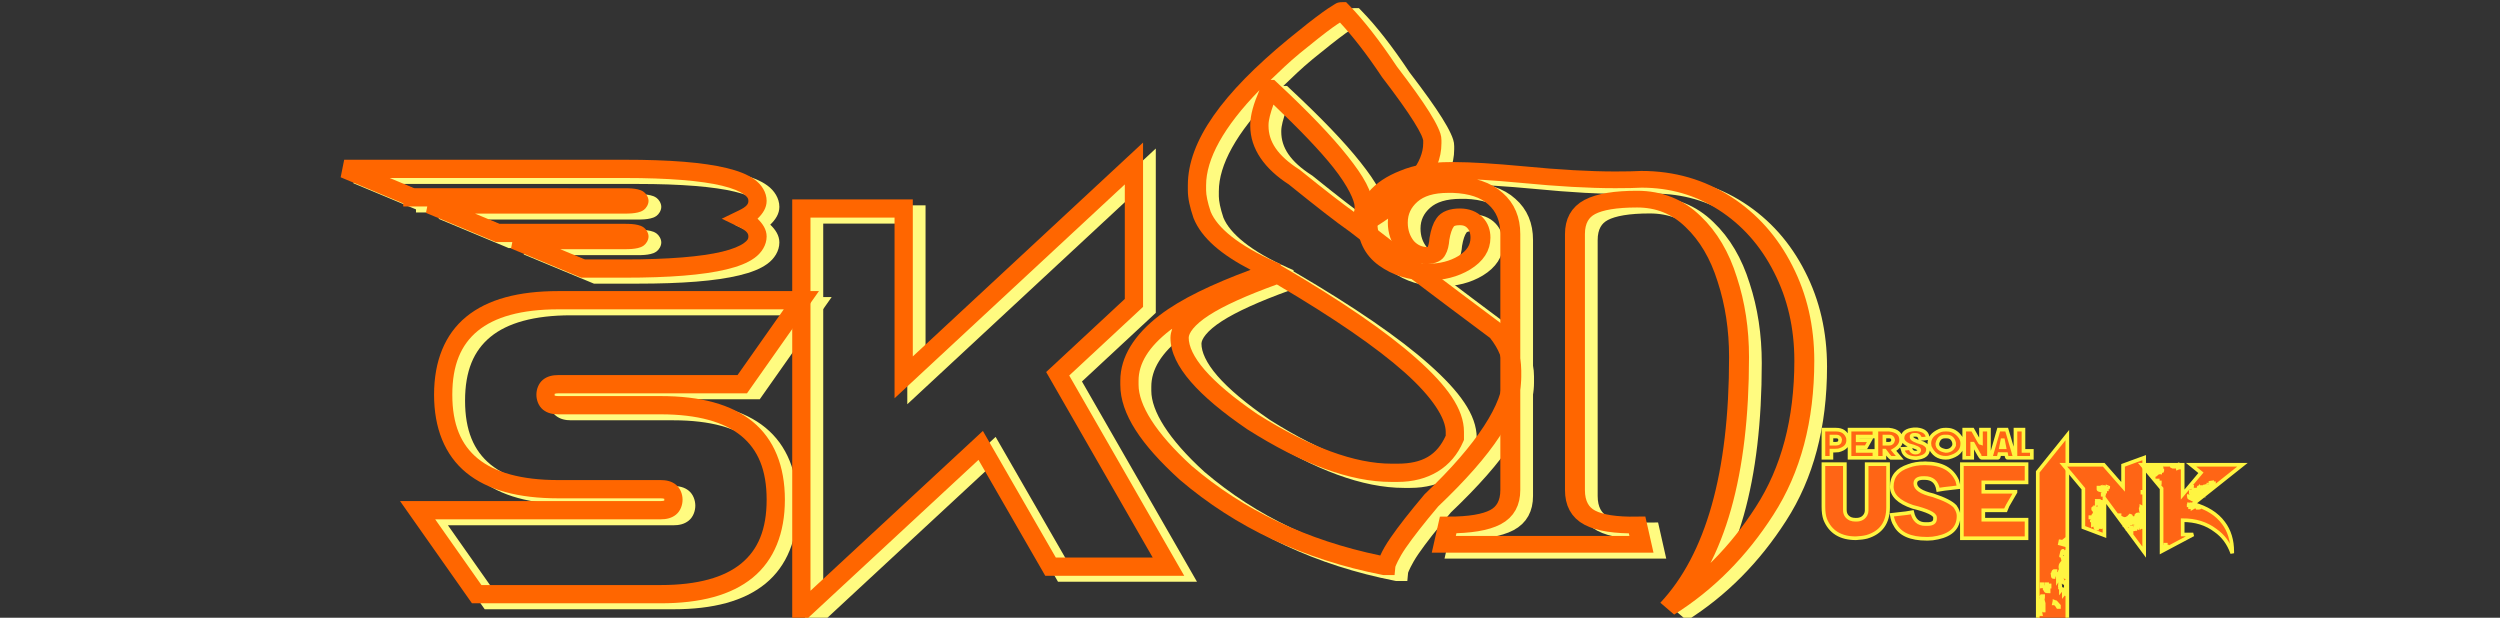
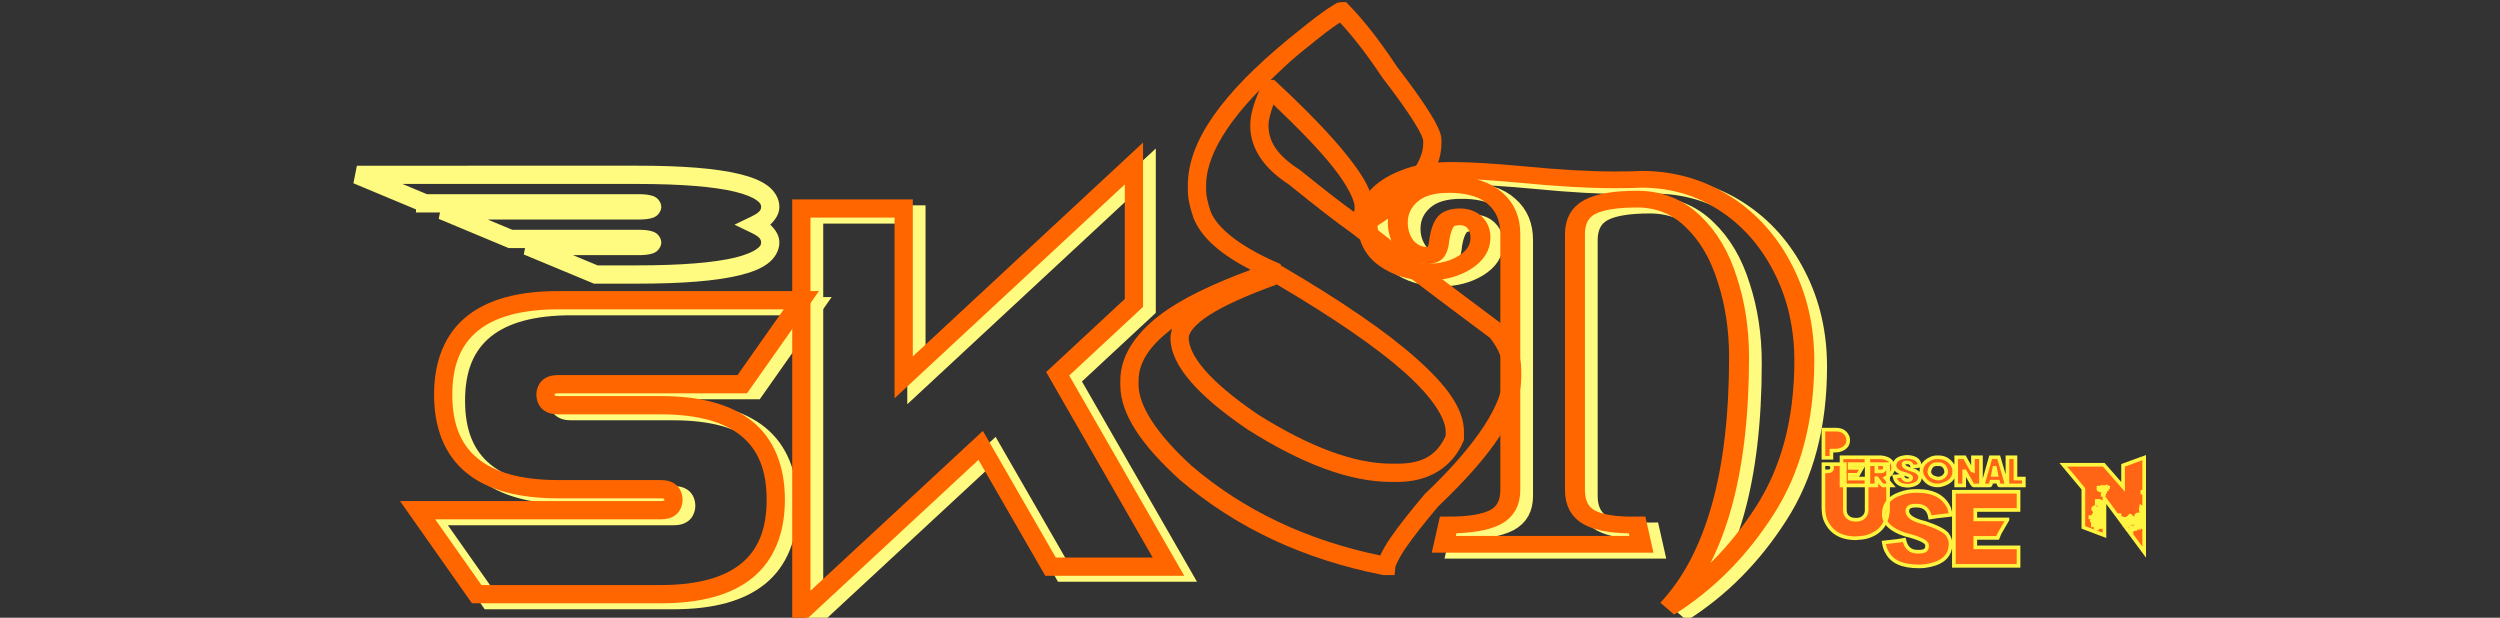
<svg xmlns="http://www.w3.org/2000/svg" xmlns:ns1="http://sodipodi.sourceforge.net/DTD/sodipodi-0.dtd" xmlns:ns2="http://www.inkscape.org/namespaces/inkscape" xmlns:ns3="http://www.openswatchbook.org/uri/2009/osb" xml:space="preserve" enable-background="new 0 0 517.652 127.91" viewBox="0 0 517.652 127.91" height="127.91px" width="517.652px" y="0px" x="0px" ns1:docname="LOGOBSK8LNK.svg" ns2:version="0.92.4 (5da689c313, 2019-01-14)" id="svg5" version="1.1">
  <rect x="0" y="0" width="517.652" height="127.91" fill="#333333" stroke="none" />
  <defs id="defs92">
    <linearGradient id="linearGradient886" ns3:paint="solid">
      <stop style="stop-color:#000000;stop-opacity:1;" offset="0" id="stop884" />
    </linearGradient>
  </defs>
  <ns1:namedview id="namedview7" bordercolor="#666666" borderopacity="1.0" showgrid="false" ns2:zoom="6.5217562" ns2:cx="278.61687" ns2:cy="74.603139" pagecolor="#ffffff" ns2:pagecheckerboard="0" ns2:window-maximized="1" ns2:pageshadow="2" ns2:pageopacity="0.0" ns2:document-units="mm" ns2:window-width="1366" ns2:window-height="744" ns2:window-x="0" ns2:window-y="0" ns2:current-layer="svg5">
	</ns1:namedview>
  <path style="color:#000000;font-style:normal;font-variant:normal;font-weight:normal;font-stretch:normal;font-size:medium;line-height:normal;font-family:sans-serif;font-variant-ligatures:normal;font-variant-position:normal;font-variant-caps:normal;font-variant-numeric:normal;font-variant-alternates:normal;font-feature-settings:normal;text-indent:0;text-align:start;text-decoration:none;text-decoration-line:none;text-decoration-style:solid;text-decoration-color:#000000;letter-spacing:normal;word-spacing:normal;text-transform:none;writing-mode:lr-tb;direction:ltr;text-orientation:mixed;dominant-baseline:auto;baseline-shift:baseline;text-anchor:start;white-space:normal;shape-padding:0;clip-rule:nonzero;display:inline;overflow:visible;visibility:visible;opacity:1;isolation:auto;mix-blend-mode:normal;color-interpolation:sRGB;color-interpolation-filters:linearRGB;solid-color:#000000;solid-opacity:1;vector-effect:none;fill:#fffb80;fill-opacity:1;fill-rule:nonzero;stroke:none;stroke-width:3.78;stroke-linecap:butt;stroke-linejoin:miter;stroke-miterlimit:4;stroke-dasharray:none;stroke-dashoffset:0;stroke-opacity:1;color-rendering:auto;image-rendering:auto;shape-rendering:auto;text-rendering:auto;enable-background:accumulate" d="m 118.242,61.508 c -8.205,0 -14.626,1.667 -19.076,5.32 -4.45,3.653 -6.65,9.229 -6.65,16.135 0,6.905 2.2,12.482 6.65,16.135 4.45,3.653 10.872,5.32 19.076,5.32 h 21.189 c 0.624,0 0.823,0.143 0.787,0.113 -0.036,-0.03 -0.029,-0.17 -0.029,0.17 0,0.341 -0.007,0.198 0.029,0.168 0.036,-0.03 -0.163,0.115 -0.787,0.115 H 85.467 l 14.896,21.17 h 0.982 38.086 c 8.204,0 14.628,-1.668 19.078,-5.32 4.45,-3.653 6.648,-9.229 6.648,-16.135 0,-6.905 -2.198,-12.48 -6.648,-16.133 -4.45,-3.653 -10.874,-5.32 -19.078,-5.32 h -21.189 c -0.624,0 -0.823,-0.145 -0.787,-0.115 0.036,0.03 0.029,0.173 0.029,-0.168 0,-0.341 0.009,-0.2 -0.027,-0.17 -0.036,0.03 0.161,-0.115 0.785,-0.115 h 39.068 l 14.896,-21.17 z m 0,3.779 h 46.686 l -9.578,13.611 h -37.107 c -1.142,0 -2.267,0.218 -3.186,0.973 -0.919,0.755 -1.352,1.984 -1.352,3.092 0,1.108 0.434,2.336 1.354,3.09 0.919,0.754 2.043,0.973 3.184,0.973 h 21.189 c 7.688,0 13.185,1.594 16.68,4.463 3.495,2.869 5.268,7.073 5.268,13.211 0,6.138 -1.772,10.346 -5.268,13.215 -3.495,2.869 -8.992,4.461 -16.68,4.461 h -37.105 l -9.578,-13.611 h 46.684 c 1.141,0 2.267,-0.218 3.186,-0.973 0.919,-0.754 1.354,-1.982 1.354,-3.09 0,-1.108 -0.435,-2.338 -1.354,-3.092 -0.919,-0.754 -2.044,-0.973 -3.186,-0.973 h -21.189 c -7.688,0 -13.183,-1.592 -16.678,-4.461 -3.495,-2.869 -5.27,-7.075 -5.27,-13.213 0,-6.138 1.774,-10.344 5.27,-13.213 3.495,-2.869 8.99,-4.463 16.678,-4.463 z" id="path998" ns2:connector-curvature="0" />
  <path style="color:#000000;font-style:normal;font-variant:normal;font-weight:normal;font-stretch:normal;font-size:medium;line-height:normal;font-family:sans-serif;font-variant-ligatures:normal;font-variant-position:normal;font-variant-caps:normal;font-variant-numeric:normal;font-variant-alternates:normal;font-feature-settings:normal;text-indent:0;text-align:start;text-decoration:none;text-decoration-line:none;text-decoration-style:solid;text-decoration-color:#000000;letter-spacing:normal;word-spacing:normal;text-transform:none;writing-mode:lr-tb;direction:ltr;text-orientation:mixed;dominant-baseline:auto;baseline-shift:baseline;text-anchor:start;white-space:normal;shape-padding:0;clip-rule:nonzero;display:inline;overflow:visible;visibility:visible;opacity:1;isolation:auto;mix-blend-mode:normal;color-interpolation:sRGB;color-interpolation-filters:linearRGB;solid-color:#000000;solid-opacity:1;vector-effect:none;fill:#fffb80;fill-opacity:1;fill-rule:nonzero;stroke:none;stroke-width:3.78;stroke-linecap:butt;stroke-linejoin:miter;stroke-miterlimit:4;stroke-dasharray:none;stroke-dashoffset:0;stroke-opacity:1;color-rendering:auto;image-rendering:auto;shape-rendering:auto;text-rendering:auto;enable-background:accumulate" d="M 239.32,30.75 191.645,75.035 V 42.518 h -24.967 v 1.889 87.814 l 38.568,-35.764 13.824,24 H 247.846 L 224.031,78.988 239.32,64.777 Z m -3.779,8.668 v 23.713 l -16.283,15.135 22.059,38.412 h -20.062 L 206.154,90.461 170.457,123.561 V 46.297 h 17.408 v 37.406 z" id="path1000" ns2:connector-curvature="0" />
-   <path style="color:#000000;font-style:normal;font-variant:normal;font-weight:normal;font-stretch:normal;font-size:medium;line-height:normal;font-family:sans-serif;font-variant-ligatures:normal;font-variant-position:normal;font-variant-caps:normal;font-variant-numeric:normal;font-variant-alternates:normal;font-feature-settings:normal;text-indent:0;text-align:start;text-decoration:none;text-decoration-line:none;text-decoration-style:solid;text-decoration-color:#000000;letter-spacing:normal;word-spacing:normal;text-transform:none;writing-mode:lr-tb;direction:ltr;text-orientation:mixed;dominant-baseline:auto;baseline-shift:baseline;text-anchor:start;white-space:normal;shape-padding:0;clip-rule:nonzero;display:inline;overflow:visible;visibility:visible;opacity:1;isolation:auto;mix-blend-mode:normal;color-interpolation:sRGB;color-interpolation-filters:linearRGB;solid-color:#000000;solid-opacity:1;vector-effect:none;fill:#fffb80;fill-opacity:1;fill-rule:nonzero;stroke:none;stroke-width:3.78;stroke-linecap:butt;stroke-linejoin:miter;stroke-miterlimit:4;stroke-dasharray:none;stroke-dashoffset:0;stroke-opacity:1;color-rendering:auto;image-rendering:auto;shape-rendering:auto;text-rendering:auto;enable-background:accumulate" d="m 280.574,1.682 c -1.167,0 -1.413,0.358 -2.016,0.711 -0.602,0.353 -1.308,0.828 -2.166,1.449 -1.717,1.242 -4.03,3.059 -6.977,5.473 l -0.002,0.002 h -0.002 C 255.816,20.514 248.594,30.4 248.594,39.594 v 1.059 c 0,1.648 0.416,3.494 1.16,5.691 l 0.018,0.053 0.021,0.051 c 1.663,4.102 5.754,7.519 11.795,10.656 -7.917,2.937 -14.441,6.023 -18.877,9.438 -5.179,3.987 -8.1,8.555 -8.1,13.523 v 0.848 c 0,6.048 4.336,12.404 12.271,19.621 l 0.021,0.019 0.023,0.019 c 11.628,9.932 25.66,16.502 41.969,19.699 l 0.18,0.035 h 2.326 l 0.162,-1.711 c 0.005,-0.048 0.646,-1.729 2.141,-3.902 1.491,-2.169 3.746,-5.054 6.732,-8.6 11.206,-10.664 17.197,-19.33 17.197,-26.877 v -1.271 c 0,-3.21 -1.275,-6.338 -3.592,-9.232 l -0.152,-0.189 -0.193,-0.145 C 301.989,59.654 293.639,53.308 287.25,48.35 296.106,42.851 301.107,37.158 301.107,30.906 v -0.637 c 0,-0.972 -0.303,-1.724 -0.727,-2.648 -0.424,-0.924 -1.016,-1.974 -1.785,-3.201 -1.521,-2.427 -3.762,-5.558 -6.701,-9.393 l -0.074,-0.104 C 288.309,9.649 285.024,5.424 281.926,2.252 l -0.555,-0.57 z m -0.479,4.223 c 2.657,2.862 5.53,6.518 8.65,11.215 l 0.035,0.055 0.039,0.051 c 2.946,3.839 5.145,6.923 6.572,9.201 0.714,1.139 1.235,2.08 1.553,2.771 0.317,0.692 0.383,1.179 0.383,1.072 v 0.637 c 0,3.857 -3.333,8.323 -10.424,13.084 -0.021,-3.068 -1.925,-6.252 -5.221,-10.416 -3.314,-4.188 -8.188,-9.258 -14.656,-15.281 l -0.543,-0.506 h -0.75 c 1.9,-1.82 3.745,-3.627 6.078,-5.549 l 0.004,-0.004 c 2.913,-2.386 5.189,-4.171 6.791,-5.33 0.641,-0.463 1.083,-0.746 1.488,-1 z M 263.424,19.898 c -1.169,2.705 -1.904,5.095 -1.904,7.193 v 0.213 c 0,4.749 2.962,8.913 8.078,12.186 l -0.17,-0.121 c 5.874,4.743 9.969,7.924 12.395,9.615 l 0.277,0.193 0.488,0.381 c 6.426,5.022 16.005,12.275 28.586,21.652 1.843,2.348 2.682,4.55 2.682,6.734 v 1.271 c 0,5.417 -5.128,13.807 -16.148,24.27 l -0.078,0.072 -0.066,0.08 c -3.043,3.612 -5.359,6.565 -6.973,8.912 -1.011,1.47 -1.671,2.611 -2.148,3.709 C 273.228,113.092 260.225,106.95 249.404,97.715 241.819,90.811 238.391,85.03 238.391,80.912 v -0.848 c 0,-3.509 1.987,-6.957 6.625,-10.527 0.099,-0.076 0.235,-0.151 0.336,-0.227 -0.2,0.598 -0.357,1.206 -0.357,1.854 0,3.034 1.547,6.04 4.221,9.129 2.674,3.088 6.548,6.324 11.646,9.807 l 0.027,0.018 0.027,0.018 c 11.332,7.173 21.223,10.889 29.828,10.889 h 1.27 c 6.377,0 11.299,-2.95 13.604,-8.352 l 0.152,-0.355 v -1.658 c 0,-4.759 -3.529,-9.575 -9.799,-15.156 -6.269,-5.581 -15.513,-11.918 -27.793,-19.105 l -0.334,-0.195 v -0.25 l -1.123,-0.5 c -7.711,-3.427 -12.045,-7.095 -13.4,-10.383 -0.648,-1.932 -0.947,-3.464 -0.947,-4.416 V 39.594 c 0,-5.389 3.585,-12.051 11.051,-19.695 z m 2.895,2.986 c 5.353,5.091 9.636,9.537 12.402,13.033 3.114,3.935 4.412,6.936 4.412,8.125 0,0.547 -0.041,0.841 -0.152,1.062 -2.332,-1.674 -5.812,-4.345 -11.178,-8.678 l -0.082,-0.064 -0.088,-0.057 c -4.49,-2.873 -6.332,-5.769 -6.332,-9.002 v -0.213 c 0,-0.989 0.404,-2.495 1.018,-4.207 z m 0.711,37.25 c 11.724,6.906 20.622,13.02 26.43,18.189 5.949,5.296 8.531,9.642 8.531,12.334 v 0.787 c -1.807,3.997 -4.758,5.799 -9.977,5.799 h -1.27 c -7.494,0 -16.811,-3.346 -27.785,-10.289 -4.912,-3.358 -8.552,-6.438 -10.887,-9.135 -2.341,-2.703 -3.299,-4.958 -3.299,-6.656 0,-0.898 1.049,-2.613 4.221,-4.662 3.023,-1.952 7.802,-4.115 14.035,-6.367 z" id="path1021" ns2:connector-curvature="0" />
  <g aria-label="N" transform="scale(1.092,0.916)" style="font-style:normal;font-variant:normal;font-weight:normal;font-stretch:normal;font-size:117.861px;line-height:1.25;font-family:'Black mild';-inkscape-font-specification:'Black mild, Normal';font-variant-ligatures:normal;font-variant-caps:normal;font-variant-numeric:normal;font-feature-settings:normal;text-align:start;letter-spacing:0px;word-spacing:0px;writing-mode:lr-tb;text-anchor:start;fill:none;fill-opacity:1;stroke:#fffb80;stroke-width:3.78;stroke-miterlimit:4;stroke-dasharray:none;stroke-opacity:1" id="text98">
    <path d="m 313.665,41.879 q 8.722,0 15.793,5.422 7.072,5.422 11.079,14.851 4.007,9.311 4.007,20.744 0,20.036 -7.543,33.944 -7.425,13.79 -18.269,21.922 13.436,-17.09 13.436,-56.691 0,-9.429 -2.239,-17.561 -2.122,-8.132 -6.482,-13.083 -4.361,-5.068 -10.608,-5.068 -6.129,0 -8.957,1.768 -2.829,1.768 -2.829,6.129 v 57.87 q 0,4.479 2.829,6.247 2.829,1.768 8.957,1.65 l 0.825,4.361 h -37.48 l 0.825,-4.361 q 6.129,0 8.957,-1.768 2.829,-1.768 2.829,-6.129 V 54.254 q 0,-5.068 -2.829,-8.015 -2.711,-2.947 -8.015,-3.182 h -0.943 q -4.714,0 -7.19,2.593 -2.357,2.475 -2.357,6.011 0,3.064 1.532,5.304 1.65,2.122 4.125,2.122 1.296,0 1.65,-0.943 0.471,-0.943 0.589,-2.829 0.354,-2.475 1.061,-3.654 0.707,-1.296 2.829,-1.296 1.768,0 2.829,1.296 1.061,1.296 1.061,3.418 0,3.418 -3.064,5.657 -2.947,2.122 -6.954,2.122 -4.597,0 -8.015,-2.947 -3.418,-2.947 -3.418,-8.604 0,-2.829 1.768,-5.422 1.768,-2.593 5.304,-4.243 3.536,-1.768 8.604,-1.768 h 0.825 q 4.479,0 12.965,0.943 10.136,1.179 17.561,1.179 3.182,0 4.95,-0.118 z" style="font-style:normal;font-variant:normal;font-weight:normal;font-stretch:normal;font-size:117.861px;font-family:'Black mild';-inkscape-font-specification:'Black mild, Normal';font-variant-ligatures:normal;font-variant-caps:normal;font-variant-numeric:normal;font-feature-settings:normal;text-align:start;writing-mode:lr-tb;text-anchor:start;fill:none;stroke:#fffb80;stroke-width:3.78;stroke-miterlimit:4;stroke-dasharray:none;stroke-opacity:1" id="path1526" />
  </g>
  <path style="color:#000000;font-style:normal;font-variant:normal;font-weight:normal;font-stretch:normal;font-size:medium;line-height:normal;font-family:sans-serif;font-variant-ligatures:normal;font-variant-position:normal;font-variant-caps:normal;font-variant-numeric:normal;font-variant-alternates:normal;font-feature-settings:normal;text-indent:0;text-align:start;text-decoration:none;text-decoration-line:none;text-decoration-style:solid;text-decoration-color:#000000;letter-spacing:normal;word-spacing:normal;text-transform:none;writing-mode:lr-tb;direction:ltr;text-orientation:mixed;dominant-baseline:auto;baseline-shift:baseline;text-anchor:start;white-space:normal;shape-padding:0;clip-rule:nonzero;display:inline;overflow:visible;visibility:visible;opacity:1;isolation:auto;mix-blend-mode:normal;color-interpolation:sRGB;color-interpolation-filters:linearRGB;solid-color:#000000;solid-opacity:1;vector-effect:none;fill:#fffb80;fill-opacity:1;fill-rule:nonzero;stroke:none;stroke-width:3.78;stroke-linecap:butt;stroke-linejoin:miter;stroke-miterlimit:4;stroke-dasharray:none;stroke-dashoffset:0;stroke-opacity:1;color-rendering:auto;image-rendering:auto;shape-rendering:auto;text-rendering:auto;enable-background:accumulate" d="m 73.904,34.311 -0.729,3.633 12.959,5.412 v 0.633 h 4.973 l -0.266,1.328 14.471,6.043 h 3.404 l -0.266,1.33 14.531,6.043 h 8.998 c 9.246,0 16.212,-0.54 21.076,-1.713 2.432,-0.587 4.353,-1.316 5.822,-2.379 1.469,-1.063 2.5,-2.675 2.5,-4.434 0,-1.455 -0.805,-2.649 -1.885,-3.688 1.079,-1.038 1.885,-2.23 1.885,-3.686 0,-1.759 -1.031,-3.37 -2.5,-4.434 -1.469,-1.063 -3.39,-1.792 -5.822,-2.379 -4.864,-1.173 -11.83,-1.711 -21.076,-1.711 z m 9.43,3.779 h 48.646 c 9.094,0 15.884,0.567 20.189,1.605 2.153,0.519 3.669,1.172 4.492,1.768 0.823,0.596 0.938,0.918 0.938,1.371 0,0.604 -0.283,1.162 -1.986,1.984 l -3.529,1.703 3.529,1.701 c 1.705,0.822 1.986,1.38 1.986,1.984 0,0.453 -0.115,0.776 -0.938,1.371 -0.823,0.596 -2.339,1.248 -4.492,1.768 -4.306,1.038 -11.095,1.605 -20.189,1.605 h -8.242 l -5.092,-2.117 h 13.334 c 1.095,0 1.946,-0.046 2.734,-0.236 0.394,-0.095 0.788,-0.211 1.238,-0.537 0.45,-0.326 0.973,-1.078 0.973,-1.854 0,-0.776 -0.522,-1.528 -0.973,-1.854 -0.45,-0.326 -0.844,-0.442 -1.238,-0.537 -0.788,-0.19 -1.64,-0.236 -2.734,-0.236 h -25.91 l -5.074,-2.119 h 30.984 c 1.095,0 1.946,-0.046 2.734,-0.236 0.394,-0.095 0.788,-0.211 1.238,-0.537 0.45,-0.326 0.973,-1.076 0.973,-1.852 0,-0.776 -0.522,-1.527 -0.973,-1.854 -0.451,-0.326 -0.844,-0.442 -1.238,-0.537 -0.789,-0.19 -1.64,-0.238 -2.734,-0.238 H 88.402 Z" id="path996-5" ns2:connector-curvature="0" />
  <path style="color:#000000;font-style:normal;font-variant:normal;font-weight:normal;font-stretch:normal;font-size:medium;line-height:normal;font-family:sans-serif;font-variant-ligatures:normal;font-variant-position:normal;font-variant-caps:normal;font-variant-numeric:normal;font-variant-alternates:normal;font-feature-settings:normal;text-indent:0;text-align:start;text-decoration:none;text-decoration-line:none;text-decoration-style:solid;text-decoration-color:#000000;letter-spacing:normal;word-spacing:normal;text-transform:none;writing-mode:lr-tb;direction:ltr;text-orientation:mixed;dominant-baseline:auto;baseline-shift:baseline;text-anchor:start;white-space:normal;shape-padding:0;clip-rule:nonzero;display:inline;overflow:visible;visibility:visible;opacity:1;isolation:auto;mix-blend-mode:normal;color-interpolation:sRGB;color-interpolation-filters:linearRGB;solid-color:#000000;solid-opacity:1;vector-effect:none;fill:#ff6600;fill-opacity:1;fill-rule:nonzero;stroke:none;stroke-width:3.78;stroke-linecap:butt;stroke-linejoin:miter;stroke-miterlimit:4;stroke-dasharray:none;stroke-dashoffset:0;stroke-opacity:1;color-rendering:auto;image-rendering:auto;shape-rendering:auto;text-rendering:auto;enable-background:accumulate" d="m 115.604,60.273 c -8.205,0 -14.626,1.667 -19.076,5.32 -4.45,3.653 -6.65,9.229 -6.65,16.135 0,6.905 2.2,12.482 6.65,16.135 4.45,3.653 10.872,5.32 19.076,5.32 h 21.189 c 0.624,0 0.823,0.143 0.787,0.113 -0.036,-0.03 -0.029,-0.17 -0.029,0.17 0,0.341 -0.007,0.2 0.029,0.17 0.036,-0.03 -0.163,0.113 -0.787,0.113 H 82.828 l 14.896,21.17 h 0.982 38.086 c 8.204,0 14.628,-1.666 19.078,-5.318 4.45,-3.653 6.648,-9.231 6.648,-16.137 0,-6.905 -2.198,-12.48 -6.648,-16.133 -4.45,-3.653 -10.874,-5.32 -19.078,-5.32 h -21.189 c -0.624,0 -0.823,-0.145 -0.787,-0.115 0.036,0.03 0.029,0.173 0.029,-0.168 0,-0.341 0.009,-0.2 -0.027,-0.17 -0.036,0.03 0.161,-0.115 0.785,-0.115 h 39.068 l 14.896,-21.17 z m 0,3.779 h 46.686 l -9.578,13.611 h -37.107 c -1.142,0 -2.267,0.218 -3.186,0.973 -0.919,0.755 -1.352,1.984 -1.352,3.092 0,1.108 0.434,2.336 1.354,3.09 0.919,0.754 2.043,0.973 3.184,0.973 h 21.189 c 7.687,0 13.185,1.594 16.68,4.463 3.495,2.869 5.268,7.073 5.268,13.211 0,6.138 -1.772,10.346 -5.268,13.215 -3.495,2.869 -8.992,4.461 -16.68,4.461 H 99.688 L 90.109,107.529 h 46.684 c 1.141,0 2.267,-0.218 3.186,-0.973 0.919,-0.754 1.354,-1.982 1.354,-3.09 0,-1.108 -0.435,-2.338 -1.354,-3.092 -0.919,-0.754 -2.044,-0.971 -3.186,-0.971 h -21.189 c -7.688,0 -13.183,-1.594 -16.678,-4.463 -3.495,-2.869 -5.27,-7.075 -5.27,-13.213 0,-6.138 1.774,-10.344 5.27,-13.213 3.495,-2.869 8.99,-4.463 16.678,-4.463 z" id="path998-6" ns2:connector-curvature="0" />
  <path style="color:#000000;font-style:normal;font-variant:normal;font-weight:normal;font-stretch:normal;font-size:medium;line-height:normal;font-family:sans-serif;font-variant-ligatures:normal;font-variant-position:normal;font-variant-caps:normal;font-variant-numeric:normal;font-variant-alternates:normal;font-feature-settings:normal;text-indent:0;text-align:start;text-decoration:none;text-decoration-line:none;text-decoration-style:solid;text-decoration-color:#000000;letter-spacing:normal;word-spacing:normal;text-transform:none;writing-mode:lr-tb;direction:ltr;text-orientation:mixed;dominant-baseline:auto;baseline-shift:baseline;text-anchor:start;white-space:normal;shape-padding:0;clip-rule:nonzero;display:inline;overflow:visible;visibility:visible;opacity:1;isolation:auto;mix-blend-mode:normal;color-interpolation:sRGB;color-interpolation-filters:linearRGB;solid-color:#000000;solid-opacity:1;vector-effect:none;fill:#ff6600;fill-opacity:1;fill-rule:nonzero;stroke:none;stroke-width:3.78;stroke-linecap:butt;stroke-linejoin:miter;stroke-miterlimit:4;stroke-dasharray:none;stroke-dashoffset:0;stroke-opacity:1;color-rendering:auto;image-rendering:auto;shape-rendering:auto;text-rendering:auto;enable-background:accumulate" d="M 236.682,29.516 189.006,73.801 V 41.283 h -24.967 v 1.891 87.814 l 38.568,-35.766 13.824,24 h 28.775 L 221.393,77.754 236.682,63.543 Z m -3.779,8.668 v 23.713 l -16.283,15.135 22.059,38.412 h -20.062 L 203.516,89.227 167.818,122.326 V 45.062 h 17.408 v 37.406 z" id="path1000-5" ns2:connector-curvature="0" />
  <path style="color:#000000;font-style:normal;font-variant:normal;font-weight:normal;font-stretch:normal;font-size:medium;line-height:normal;font-family:sans-serif;font-variant-ligatures:normal;font-variant-position:normal;font-variant-caps:normal;font-variant-numeric:normal;font-variant-alternates:normal;font-feature-settings:normal;text-indent:0;text-align:start;text-decoration:none;text-decoration-line:none;text-decoration-style:solid;text-decoration-color:#000000;letter-spacing:normal;word-spacing:normal;text-transform:none;writing-mode:lr-tb;direction:ltr;text-orientation:mixed;dominant-baseline:auto;baseline-shift:baseline;text-anchor:start;white-space:normal;shape-padding:0;clip-rule:nonzero;display:inline;overflow:visible;visibility:visible;opacity:1;isolation:auto;mix-blend-mode:normal;color-interpolation:sRGB;color-interpolation-filters:linearRGB;solid-color:#000000;solid-opacity:1;vector-effect:none;fill:#ff6600;fill-opacity:1;fill-rule:nonzero;stroke:none;stroke-width:3.78;stroke-linecap:butt;stroke-linejoin:miter;stroke-miterlimit:4;stroke-dasharray:none;stroke-dashoffset:0;stroke-opacity:1;color-rendering:auto;image-rendering:auto;shape-rendering:auto;text-rendering:auto;enable-background:accumulate" d="m 277.936,0.447 c -1.167,1e-8 -1.413,0.358 -2.016,0.711 -0.602,0.353 -1.308,0.828 -2.166,1.449 -1.717,1.242 -4.03,3.059 -6.977,5.473 l -0.002,0.002 -0.002,0.002 C 253.177,19.282 245.955,29.165 245.955,38.359 v 1.059 c 0,1.648 0.416,3.494 1.16,5.691 l 0.018,0.053 0.021,0.051 c 1.663,4.102 5.754,7.519 11.795,10.656 -7.917,2.937 -14.441,6.023 -18.877,9.438 -5.179,3.987 -8.1,8.555 -8.1,13.523 v 0.848 c 0,6.048 4.336,12.404 12.271,19.621 l 0.021,0.02 0.023,0.02 c 11.628,9.932 25.66,16.502 41.969,19.699 l 0.18,0.035 h 2.326 l 0.162,-1.711 c 0.005,-0.048 0.646,-1.729 2.141,-3.902 1.491,-2.169 3.746,-5.054 6.732,-8.6 11.206,-10.664 17.197,-19.33 17.197,-26.877 v -1.271 c 0,-3.21 -1.275,-6.338 -3.592,-9.232 l -0.152,-0.189 -0.193,-0.145 C 299.351,58.42 291,52.074 284.611,47.115 c 8.856,-5.498 13.857,-11.191 13.857,-17.443 v -0.637 c 0,-0.972 -0.303,-1.724 -0.727,-2.648 -0.424,-0.924 -1.016,-1.974 -1.785,-3.201 -1.521,-2.427 -3.762,-5.556 -6.701,-9.391 l -0.074,-0.105 C 285.671,8.415 282.385,4.189 279.287,1.018 l -0.557,-0.57 z m -0.479,4.223 c 2.657,2.862 5.53,6.518 8.65,11.215 l 0.035,0.055 0.039,0.051 c 2.946,3.839 5.145,6.923 6.572,9.201 0.714,1.139 1.235,2.08 1.553,2.771 0.317,0.692 0.383,1.179 0.383,1.072 v 0.637 c 0,3.857 -3.333,8.323 -10.424,13.084 -0.021,-3.068 -1.925,-6.252 -5.221,-10.416 -3.314,-4.188 -8.188,-9.258 -14.656,-15.281 l -0.543,-0.506 h -0.75 c 1.9,-1.82 3.745,-3.627 6.078,-5.549 L 269.178,11 c 2.913,-2.386 5.189,-4.171 6.791,-5.33 0.641,-0.463 1.083,-0.746 1.488,-1 z M 260.785,18.664 c -1.169,2.705 -1.904,5.095 -1.904,7.193 v 0.213 c 0,4.749 2.962,8.913 8.078,12.186 l -0.17,-0.121 c 5.874,4.743 9.969,7.924 12.395,9.615 l 0.285,0.199 0.48,0.375 c 6.426,5.022 16.005,12.275 28.586,21.652 1.843,2.348 2.682,4.55 2.682,6.734 v 1.271 c 0,5.417 -5.128,13.807 -16.148,24.27 l -0.078,0.072 -0.066,0.08 c -3.043,3.612 -5.359,6.565 -6.973,8.912 -1.011,1.47 -1.671,2.611 -2.148,3.709 -15.213,-3.168 -28.216,-9.31 -39.037,-18.545 -7.585,-6.903 -11.014,-12.685 -11.014,-16.803 v -0.848 c 0,-3.509 1.987,-6.957 6.625,-10.527 0.099,-0.076 0.235,-0.151 0.336,-0.227 -0.2,0.598 -0.357,1.206 -0.357,1.854 0,3.034 1.547,6.042 4.221,9.131 2.674,3.088 6.548,6.322 11.646,9.805 l 0.027,0.02 0.027,0.018 c 11.332,7.173 21.224,10.887 29.828,10.887 h 1.27 c 6.377,0 11.299,-2.95 13.604,-8.352 l 0.152,-0.355 v -1.658 c 0,-4.759 -3.529,-9.575 -9.799,-15.156 -6.269,-5.581 -15.513,-11.918 -27.793,-19.105 l -0.334,-0.195 v -0.25 l -1.123,-0.498 c -7.711,-3.427 -12.045,-7.097 -13.4,-10.385 -0.648,-1.932 -0.947,-3.464 -0.947,-4.416 v -1.059 c 0,-5.389 3.585,-12.051 11.051,-19.695 z m 2.895,2.986 c 5.353,5.091 9.636,9.539 12.402,13.035 3.114,3.935 4.412,6.934 4.412,8.123 0,0.547 -0.041,0.841 -0.152,1.062 -2.332,-1.674 -5.812,-4.344 -11.178,-8.676 l -0.082,-0.066 -0.088,-0.057 c -4.49,-2.873 -6.332,-5.769 -6.332,-9.002 v -0.213 c 0,-0.989 0.404,-2.495 1.018,-4.207 z m 0.711,37.25 c 11.724,6.906 20.622,13.02 26.43,18.189 5.949,5.296 8.531,9.642 8.531,12.334 v 0.789 c -1.807,3.996 -4.758,5.797 -9.977,5.797 h -1.27 c -7.491,0 -16.804,-3.343 -27.773,-10.281 -4.918,-3.362 -8.562,-6.444 -10.898,-9.143 -2.341,-2.703 -3.299,-4.958 -3.299,-6.656 0,-0.898 1.049,-2.613 4.221,-4.662 3.023,-1.952 7.802,-4.115 14.035,-6.367 z" id="path1021-2" ns2:connector-curvature="0" />
  <g aria-label="N" transform="scale(1.092,0.916)" style="font-style:normal;font-variant:normal;font-weight:normal;font-stretch:normal;font-size:117.861px;line-height:1.25;font-family:'Black mild';-inkscape-font-specification:'Black mild, Normal';font-variant-ligatures:normal;font-variant-caps:normal;font-variant-numeric:normal;font-feature-settings:normal;text-align:start;letter-spacing:0px;word-spacing:0px;writing-mode:lr-tb;text-anchor:start;fill:none;fill-opacity:1;stroke:#ff6600;stroke-width:3.78;stroke-miterlimit:4;stroke-dasharray:none;stroke-opacity:1" id="text98-4">
    <path d="m 311.248,40.532 q 8.722,0 15.793,5.422 7.072,5.422 11.079,14.851 4.007,9.311 4.007,20.744 0,20.036 -7.543,33.944 -7.425,13.79 -18.269,21.922 13.436,-17.09 13.436,-56.691 0,-9.429 -2.239,-17.561 -2.122,-8.132 -6.482,-13.083 -4.361,-5.068 -10.608,-5.068 -6.129,0 -8.957,1.768 -2.829,1.768 -2.829,6.129 v 57.87 q 0,4.479 2.829,6.247 2.829,1.768 8.957,1.65 l 0.825,4.361 H 273.768 l 0.825,-4.361 q 6.129,0 8.957,-1.768 2.829,-1.768 2.829,-6.129 V 52.907 q 0,-5.068 -2.829,-8.015 -2.711,-2.947 -8.015,-3.182 h -0.943 q -4.714,0 -7.19,2.593 -2.357,2.475 -2.357,6.011 0,3.064 1.532,5.304 1.65,2.122 4.125,2.122 1.296,0 1.65,-0.943 0.471,-0.943 0.589,-2.829 0.354,-2.475 1.061,-3.654 0.707,-1.296 2.829,-1.296 1.768,0 2.829,1.296 1.061,1.296 1.061,3.418 0,3.418 -3.064,5.657 -2.947,2.122 -6.954,2.122 -4.597,0 -8.015,-2.947 -3.418,-2.947 -3.418,-8.604 0,-2.829 1.768,-5.422 1.768,-2.593 5.304,-4.243 3.536,-1.768 8.604,-1.768 h 0.825 q 4.479,0 12.965,0.943 10.136,1.179 17.561,1.179 3.182,0 4.95,-0.118 z" style="font-style:normal;font-variant:normal;font-weight:normal;font-stretch:normal;font-size:117.861px;font-family:'Black mild';-inkscape-font-specification:'Black mild, Normal';font-variant-ligatures:normal;font-variant-caps:normal;font-variant-numeric:normal;font-feature-settings:normal;text-align:start;writing-mode:lr-tb;text-anchor:start;fill:none;stroke:#ff6600;stroke-width:3.78;stroke-miterlimit:4;stroke-dasharray:none;stroke-opacity:1" id="path1523" />
  </g>
-   <path style="color:#000000;font-style:normal;font-variant:normal;font-weight:normal;font-stretch:normal;font-size:medium;line-height:normal;font-family:sans-serif;font-variant-ligatures:normal;font-variant-position:normal;font-variant-caps:normal;font-variant-numeric:normal;font-variant-alternates:normal;font-feature-settings:normal;text-indent:0;text-align:start;text-decoration:none;text-decoration-line:none;text-decoration-style:solid;text-decoration-color:#000000;letter-spacing:normal;word-spacing:normal;text-transform:none;writing-mode:lr-tb;direction:ltr;text-orientation:mixed;dominant-baseline:auto;baseline-shift:baseline;text-anchor:start;white-space:normal;shape-padding:0;clip-rule:nonzero;display:inline;overflow:visible;visibility:visible;opacity:1;isolation:auto;mix-blend-mode:normal;color-interpolation:sRGB;color-interpolation-filters:linearRGB;solid-color:#000000;solid-opacity:1;vector-effect:none;fill:#ff6600;fill-opacity:1;fill-rule:nonzero;stroke:none;stroke-width:3.78;stroke-linecap:butt;stroke-linejoin:miter;stroke-miterlimit:4;stroke-dasharray:none;stroke-dashoffset:0;stroke-opacity:1;color-rendering:auto;image-rendering:auto;shape-rendering:auto;text-rendering:auto;enable-background:accumulate" d="m 71.266,33.076 -0.729,3.633 12.959,5.412 v 0.633 H 88.469 L 88.203,44.082 102.674,50.125 h 3.404 l -0.266,1.33 14.531,6.043 h 8.998 c 9.246,0 16.212,-0.54 21.076,-1.713 2.432,-0.587 4.353,-1.316 5.822,-2.379 1.469,-1.063 2.5,-2.675 2.5,-4.434 0,-1.455 -0.805,-2.647 -1.885,-3.686 1.079,-1.038 1.885,-2.23 1.885,-3.686 0,-1.759 -1.031,-3.372 -2.5,-4.436 -1.469,-1.063 -3.39,-1.792 -5.822,-2.379 -4.864,-1.173 -11.83,-1.711 -21.076,-1.711 z m 9.428,3.779 H 129.342 c 9.094,0 15.884,0.567 20.189,1.605 2.153,0.519 3.669,1.172 4.492,1.768 0.823,0.596 0.938,0.92 0.938,1.373 0,0.604 -0.283,1.16 -1.986,1.982 l -3.529,1.703 3.529,1.701 c 1.705,0.822 1.986,1.38 1.986,1.984 0,0.453 -0.115,0.776 -0.938,1.371 -0.823,0.596 -2.339,1.248 -4.492,1.768 -4.306,1.038 -11.095,1.607 -20.189,1.607 h -8.242 l -5.096,-2.119 h 13.338 c 1.095,0 1.946,-0.046 2.734,-0.236 0.394,-0.095 0.788,-0.211 1.238,-0.537 0.45,-0.326 0.973,-1.078 0.973,-1.854 0,-0.776 -0.522,-1.528 -0.973,-1.854 -0.45,-0.326 -0.844,-0.442 -1.238,-0.537 -0.788,-0.19 -1.64,-0.236 -2.734,-0.236 H 103.432 L 98.363,44.229 H 129.342 c 1.095,0 1.946,-0.048 2.734,-0.238 0.394,-0.095 0.788,-0.209 1.238,-0.535 0.45,-0.326 0.973,-1.078 0.973,-1.854 0,-0.776 -0.522,-1.527 -0.973,-1.854 -0.451,-0.326 -0.844,-0.442 -1.238,-0.537 -0.789,-0.19 -1.64,-0.236 -2.734,-0.236 H 85.77 Z" id="path996-5-0" ns2:connector-curvature="0" />
-   <path id="path905-6-4-6" d="m 377.56,88.965 h 2.627 c 1.241,0 2.057,0.555 2.448,1.666 0,0.146 0.017,0.321 0.051,0.526 0,1.067 -0.672,1.768 -2.016,2.104 -0.238,0.029 -0.469,0.043 -0.689,0.043 h -0.766 v 1.49 h -1.657 z m 0,7.145 h 4.438 v 9.49 c 0,0.862 0.391,1.475 1.173,1.841 0.306,0.117 0.637,0.175 0.995,0.175 h 0.204 c 0.901,0 1.547,-0.358 1.938,-1.074 0.135,-0.263 0.204,-0.54 0.204,-0.833 v -9.599 h 4.438 v 8.941 c 0,3.185 -1.454,5.216 -4.361,6.093 -0.612,0.161 -1.377,0.263 -2.296,0.307 -3.197,0 -5.322,-1.315 -6.376,-3.945 -0.238,-0.672 -0.356,-1.526 -0.356,-2.564 z m 1.658,-5.72 v 1.49 h 0.918 c 0.578,0 0.875,-0.277 0.893,-0.833 -0.086,-0.438 -0.34,-0.657 -0.766,-0.657 z m 3.75,-1.425 h 5.152 v 1.424 h -3.469 v 0.767 h 2.551 l -0.816,1.446 h -1.735 v 0.767 h 3.469 v 1.424 h -5.152 z m 5.56,0 h 2.627 c 1.666,0.175 2.499,0.891 2.499,2.148 0,0.819 -0.528,1.534 -1.581,2.148 l 1.301,1.534 h -1.861 c -0.188,-0.102 -0.604,-0.598 -1.25,-1.49 h -0.077 v 1.49 h -1.658 z m 1.658,1.425 v 1.49 h 0.969 c 0.476,0 0.756,-0.255 0.842,-0.767 -0.068,-0.482 -0.323,-0.723 -0.765,-0.723 z m 8.264,5.544 h 0.204 c 3.332,0 5.535,1.191 6.606,3.572 0.187,0.644 0.281,1.103 0.281,1.381 -2.499,0.278 -3.911,0.453 -4.234,0.526 -0.272,-1.622 -1.198,-2.433 -2.779,-2.433 h -0.281 c -1.106,0 -1.658,0.381 -1.658,1.14 0,1.051 1.224,1.862 3.673,2.432 2.347,0.775 3.868,1.549 4.566,2.323 0.475,0.688 0.714,1.323 0.714,1.907 v 0.066 c 0,2.367 -1.437,3.857 -4.311,4.47 -0.713,0.161 -1.386,0.241 -2.015,0.241 h -0.28 c -3.35,0 -5.527,-0.971 -6.531,-2.915 -0.323,-0.482 -0.552,-1.162 -0.689,-2.038 2.534,-0.277 3.944,-0.453 4.234,-0.526 0.357,1.622 1.258,2.432 2.704,2.432 h 0.433 c 1.054,0 1.581,-0.357 1.581,-1.074 v -0.284 c 0,-0.716 -1.548,-1.454 -4.642,-2.213 -2.874,-0.979 -4.31,-2.374 -4.31,-4.186 0,-2.089 1.156,-3.513 3.469,-4.274 0.97,-0.365 2.059,-0.548 3.266,-0.548 z m -2.143,-7.035 h 0.612 c 1.479,0.161 2.219,0.774 2.219,1.841 -0.425,0.087 -0.935,0.131 -1.53,0.131 -0.136,-0.555 -0.433,-0.833 -0.893,-0.833 h -0.408 c -0.255,0 -0.416,0.08 -0.484,0.241 v 0.285 c 0,0.365 0.782,0.767 2.346,1.205 0.697,0.351 1.046,0.767 1.046,1.25 v 0.043 c 0,1.038 -0.808,1.637 -2.423,1.797 -1.343,0 -2.228,-0.416 -2.653,-1.249 l -0.204,-0.657 c 0.221,0 0.756,-0.059 1.607,-0.176 0.153,0.629 0.519,0.943 1.096,0.943 0.511,-0.014 0.766,-0.19 0.766,-0.526 0,-0.307 -0.714,-0.643 -2.142,-1.009 -0.885,-0.409 -1.327,-0.891 -1.327,-1.446 4.8e-4,-1.08 0.791,-1.694 2.372,-1.84 z m 6.504,0.065 h 0.28 c 1.174,0 2.125,0.534 2.857,1.6 0.237,0.409 0.357,0.789 0.357,1.139 v 0.242 c 0,1.402 -0.953,2.337 -2.857,2.805 -0.324,0.029 -0.511,0.043 -0.561,0.043 -1.548,0 -2.653,-0.774 -3.316,-2.323 0,-0.161 -0.026,-0.38 -0.077,-0.657 0,-1.125 0.689,-1.994 2.066,-2.608 0.34,-0.16 0.756,-0.24 1.25,-0.24 z m -1.658,2.981 c 0,0.745 0.578,1.22 1.735,1.424 0.833,0 1.411,-0.38 1.735,-1.139 v -0.526 c -0.204,-0.877 -0.714,-1.315 -1.531,-1.315 h -0.408 c -0.799,0 -1.31,0.475 -1.531,1.424 z m 5.075,4.164 h 13.391 v 3.769 h -8.952 v 1.951 h 6.657 v 0.065 c -1.429,2.44 -2.142,3.697 -2.142,3.769 h -4.515 v 1.951 h 8.952 v 3.835 h -13.391 z m 0.485,-7.145 h 1.734 c 1.054,1.943 1.633,2.915 1.735,2.915 v -2.915 h 1.657 v 5.829 h -1.581 c -0.102,0 -0.68,-0.971 -1.735,-2.915 h -0.153 v 2.915 h -1.657 z m 7.142,0 h 1.657 c 1.122,3.769 1.683,5.713 1.683,5.829 h -1.531 c -0.102,0 -0.195,-0.255 -0.28,-0.767 h -1.378 c -0.102,0.512 -0.195,0.767 -0.28,0.767 h -1.531 v -0.043 c 10e-4,-0.073 0.553,-2.001 1.659,-5.786 z m 0.765,2.191 -0.28,1.446 h 0.689 l -0.281,-1.446 z m 2.704,-2.191 h 1.657 v 4.405 h 1.735 v 1.424 h -3.393 z" ns2:connector-curvature="0" style="fill:#ff6515;fill-opacity:1;stroke:#fff541;stroke-width:0.756;stroke-miterlimit:4;stroke-dasharray:none;stroke-opacity:1;paint-order:fill markers stroke" />
-   <path id="path907-9-4-8" d="m 428.062,90.094 v 56.371 l -6.121,7.426 V 97.704 Z m -5.713,33.847 v 0.248 c 0.323,1.486 0.527,2.229 0.612,2.229 h 0.205 v -1.485 l -0.205,-0.743 c 0.068,-0.33 0.103,-0.578 0.103,-0.743 h -0.307 c -0.17,0.331 -0.306,0.495 -0.408,0.495 z m 0,1.734 v 1.484 h 0.204 l -0.102,-0.495 v -0.495 l 0.102,-0.495 h -0.204 z m 0.407,-4.704 v 0.495 c 0.136,0 0.204,-0.164 0.204,-0.495 z m 1.021,0 c 0,0.248 -0.136,0.578 -0.408,0.991 0.17,0.331 0.306,0.495 0.408,0.495 0.136,-0.164 0.238,-0.247 0.306,-0.247 0,0.164 0.034,0.247 0.103,0.247 v -0.495 c -0.205,-0.413 -0.307,-0.743 -0.307,-0.991 z m 0.407,0.246 v 0.248 h 0.205 v -0.248 z m 0.817,-2.226 c 0.017,0.33 0.085,0.495 0.204,0.495 0,-0.33 0.136,-0.495 0.409,-0.495 v -0.743 H 425.307 c -0.103,0 -0.205,0.247 -0.306,0.743 z m 0.408,5.445 -0.102,0.495 c 0.255,0 0.528,0.248 0.816,0.743 h 0.204 v -0.248 c -0.578,-0.66 -0.884,-0.991 -0.918,-0.991 z m 1.429,-9.653 v 0.248 c 0.136,0 0.271,0.413 0.408,1.239 -0.408,0.372 -0.612,0.702 -0.612,0.991 v 0.247 l 0.102,0.495 c -0.17,0 -0.272,0.331 -0.307,0.99 l -0.204,-0.248 c -0.136,0.042 -0.204,0.208 -0.204,0.495 0.068,0.331 0.102,0.578 0.102,0.743 l 0.306,-0.495 c 0.136,0.041 0.205,0.207 0.205,0.495 l -0.103,1.239 c 0.068,0 0.103,0.082 0.103,0.248 -0.069,0 -0.103,0.083 -0.103,0.248 0.136,0.042 0.205,0.208 0.205,0.495 l 0.204,-0.248 h 0.102 c 0.204,0 0.306,0.331 0.306,0.991 l 0.204,-0.248 0.204,0.248 v -2.475 l -0.204,0.248 h -0.204 c -0.068,0 -0.272,-0.495 -0.612,-1.486 v -0.248 c 0.323,-1.32 0.527,-1.98 0.612,-1.98 h 0.102 c 0.136,0.042 0.204,0.208 0.204,0.495 l -0.306,0.991 v 0.248 c 0,0.247 0.102,0.495 0.306,0.743 h 0.102 v -2.722 c -0.272,0 -0.408,-0.164 -0.408,-0.495 v -0.248 c 0,-0.331 0.136,-0.495 0.408,-0.495 v -1.239 l -0.204,0.248 h -0.102 l -0.306,-0.495 c -0.103,-0.005 -0.205,0.242 -0.307,0.737 z m 0.102,-2.475 c -0.136,-0.164 -0.238,-0.248 -0.306,-0.248 l -0.103,0.495 0.918,0.248 0.102,-0.495 v -0.494 z" ns2:connector-curvature="0" style="fill:#ff6515;fill-opacity:1;stroke:#fff541;stroke-width:0.756;stroke-miterlimit:4;stroke-dasharray:none;stroke-opacity:1;paint-order:fill markers stroke" />
+   <path id="path905-6-4-6" d="m 377.56,88.965 h 2.627 c 1.241,0 2.057,0.555 2.448,1.666 0,0.146 0.017,0.321 0.051,0.526 0,1.067 -0.672,1.768 -2.016,2.104 -0.238,0.029 -0.469,0.043 -0.689,0.043 h -0.766 v 1.49 h -1.657 z m 0,7.145 h 4.438 v 9.49 c 0,0.862 0.391,1.475 1.173,1.841 0.306,0.117 0.637,0.175 0.995,0.175 h 0.204 c 0.901,0 1.547,-0.358 1.938,-1.074 0.135,-0.263 0.204,-0.54 0.204,-0.833 v -9.599 h 4.438 v 8.941 c 0,3.185 -1.454,5.216 -4.361,6.093 -0.612,0.161 -1.377,0.263 -2.296,0.307 -3.197,0 -5.322,-1.315 -6.376,-3.945 -0.238,-0.672 -0.356,-1.526 -0.356,-2.564 z v 1.49 h 0.918 c 0.578,0 0.875,-0.277 0.893,-0.833 -0.086,-0.438 -0.34,-0.657 -0.766,-0.657 z m 3.75,-1.425 h 5.152 v 1.424 h -3.469 v 0.767 h 2.551 l -0.816,1.446 h -1.735 v 0.767 h 3.469 v 1.424 h -5.152 z m 5.56,0 h 2.627 c 1.666,0.175 2.499,0.891 2.499,2.148 0,0.819 -0.528,1.534 -1.581,2.148 l 1.301,1.534 h -1.861 c -0.188,-0.102 -0.604,-0.598 -1.25,-1.49 h -0.077 v 1.49 h -1.658 z m 1.658,1.425 v 1.49 h 0.969 c 0.476,0 0.756,-0.255 0.842,-0.767 -0.068,-0.482 -0.323,-0.723 -0.765,-0.723 z m 8.264,5.544 h 0.204 c 3.332,0 5.535,1.191 6.606,3.572 0.187,0.644 0.281,1.103 0.281,1.381 -2.499,0.278 -3.911,0.453 -4.234,0.526 -0.272,-1.622 -1.198,-2.433 -2.779,-2.433 h -0.281 c -1.106,0 -1.658,0.381 -1.658,1.14 0,1.051 1.224,1.862 3.673,2.432 2.347,0.775 3.868,1.549 4.566,2.323 0.475,0.688 0.714,1.323 0.714,1.907 v 0.066 c 0,2.367 -1.437,3.857 -4.311,4.47 -0.713,0.161 -1.386,0.241 -2.015,0.241 h -0.28 c -3.35,0 -5.527,-0.971 -6.531,-2.915 -0.323,-0.482 -0.552,-1.162 -0.689,-2.038 2.534,-0.277 3.944,-0.453 4.234,-0.526 0.357,1.622 1.258,2.432 2.704,2.432 h 0.433 c 1.054,0 1.581,-0.357 1.581,-1.074 v -0.284 c 0,-0.716 -1.548,-1.454 -4.642,-2.213 -2.874,-0.979 -4.31,-2.374 -4.31,-4.186 0,-2.089 1.156,-3.513 3.469,-4.274 0.97,-0.365 2.059,-0.548 3.266,-0.548 z m -2.143,-7.035 h 0.612 c 1.479,0.161 2.219,0.774 2.219,1.841 -0.425,0.087 -0.935,0.131 -1.53,0.131 -0.136,-0.555 -0.433,-0.833 -0.893,-0.833 h -0.408 c -0.255,0 -0.416,0.08 -0.484,0.241 v 0.285 c 0,0.365 0.782,0.767 2.346,1.205 0.697,0.351 1.046,0.767 1.046,1.25 v 0.043 c 0,1.038 -0.808,1.637 -2.423,1.797 -1.343,0 -2.228,-0.416 -2.653,-1.249 l -0.204,-0.657 c 0.221,0 0.756,-0.059 1.607,-0.176 0.153,0.629 0.519,0.943 1.096,0.943 0.511,-0.014 0.766,-0.19 0.766,-0.526 0,-0.307 -0.714,-0.643 -2.142,-1.009 -0.885,-0.409 -1.327,-0.891 -1.327,-1.446 4.8e-4,-1.08 0.791,-1.694 2.372,-1.84 z m 6.504,0.065 h 0.28 c 1.174,0 2.125,0.534 2.857,1.6 0.237,0.409 0.357,0.789 0.357,1.139 v 0.242 c 0,1.402 -0.953,2.337 -2.857,2.805 -0.324,0.029 -0.511,0.043 -0.561,0.043 -1.548,0 -2.653,-0.774 -3.316,-2.323 0,-0.161 -0.026,-0.38 -0.077,-0.657 0,-1.125 0.689,-1.994 2.066,-2.608 0.34,-0.16 0.756,-0.24 1.25,-0.24 z m -1.658,2.981 c 0,0.745 0.578,1.22 1.735,1.424 0.833,0 1.411,-0.38 1.735,-1.139 v -0.526 c -0.204,-0.877 -0.714,-1.315 -1.531,-1.315 h -0.408 c -0.799,0 -1.31,0.475 -1.531,1.424 z m 5.075,4.164 h 13.391 v 3.769 h -8.952 v 1.951 h 6.657 v 0.065 c -1.429,2.44 -2.142,3.697 -2.142,3.769 h -4.515 v 1.951 h 8.952 v 3.835 h -13.391 z m 0.485,-7.145 h 1.734 c 1.054,1.943 1.633,2.915 1.735,2.915 v -2.915 h 1.657 v 5.829 h -1.581 c -0.102,0 -0.68,-0.971 -1.735,-2.915 h -0.153 v 2.915 h -1.657 z m 7.142,0 h 1.657 c 1.122,3.769 1.683,5.713 1.683,5.829 h -1.531 c -0.102,0 -0.195,-0.255 -0.28,-0.767 h -1.378 c -0.102,0.512 -0.195,0.767 -0.28,0.767 h -1.531 v -0.043 c 10e-4,-0.073 0.553,-2.001 1.659,-5.786 z m 0.765,2.191 -0.28,1.446 h 0.689 l -0.281,-1.446 z m 2.704,-2.191 h 1.657 v 4.405 h 1.735 v 1.424 h -3.393 z" ns2:connector-curvature="0" style="fill:#ff6515;fill-opacity:1;stroke:#fff541;stroke-width:0.756;stroke-miterlimit:4;stroke-dasharray:none;stroke-opacity:1;paint-order:fill markers stroke" />
  <path id="path909-2-9-5" d="M 443.974,94.755 V 114.328 L 435.749,103.201 v 7.646 l -4.368,-1.655 v -7.989 l -4.149,-4.964 h 8.371 l 4.003,4.565 v -4.451 z m -11.138,12.326 v 0.057 h 0.146 v -0.057 z m 0.291,0.742 0.146,0.057 c 0.011,-0.076 0.06,-0.114 0.146,-0.114 h 0.218 v 0.114 h 0.145 v -0.114 c -0.097,0 -0.218,-0.057 -0.364,-0.172 -0.158,0.038 -0.255,0.114 -0.292,0.229 z m 0.292,0.171 v 0.342 h 0.073 l 0.146,-0.057 v 0.057 c 0,0.114 -0.097,0.171 -0.291,0.171 v 0.171 l 0.146,-0.057 h 0.364 c 0.097,0.01 0.146,0.048 0.146,0.114 l -0.146,0.171 v 0.342 c 0,0.057 0.073,0.114 0.219,0.171 h 0.073 l -0.073,-0.285 c 0.085,-0.038 0.182,-0.057 0.291,-0.057 v -0.114 l -0.146,-0.171 v -0.114 l 0.073,-0.114 c -0.243,0 -0.365,-0.038 -0.365,-0.114 0.097,-0.038 0.169,-0.057 0.218,-0.057 v -0.114 c -3.4e-4,-0.085 -0.243,-0.18 -0.728,-0.285 z m 0,-2.739 v 0.229 c 0.012,0.076 0.06,0.114 0.146,0.114 l 0.073,-0.114 v -0.286 c -0.098,0.038 -0.17,0.057 -0.218,0.057 z m 1.164,0.456 v 0.057 c 0.339,0.038 0.509,0.095 0.509,0.171 v 0.171 c 0.097,0.009 0.146,0.048 0.146,0.114 v 0.057 h -0.218 c -0.34,0 -0.509,-0.171 -0.509,-0.514 h -0.073 c 0,0.114 -0.097,0.209 -0.291,0.286 0,0.152 -0.049,0.228 -0.146,0.228 l -0.146,-0.057 c -0.146,0.114 -0.243,0.247 -0.291,0.399 -0.097,0.01 -0.146,0.048 -0.146,0.114 h 0.437 l 0.292,-0.171 c 0,0.057 0.073,0.114 0.218,0.171 h 0.073 v -0.114 l -0.073,-0.399 0.146,-0.057 c 0.061,0 0.182,0.134 0.364,0.399 0.012,-0.076 0.061,-0.114 0.146,-0.114 h 0.073 l 0.146,0.057 c 0,-0.076 0.097,-0.114 0.291,-0.114 v -0.286 l -0.146,-0.171 0.073,-0.114 c -0.437,-0.038 -0.704,-0.076 -0.801,-0.114 z m -1.019,1.313 v 0.114 c 0.012,0.076 0.06,0.114 0.145,0.114 v -0.114 c -3.4e-4,-0.076 -0.049,-0.114 -0.145,-0.114 z m 0.145,-1.255 v 0.171 c 0.097,0.095 0.146,0.171 0.146,0.228 h 0.073 c 0,-0.114 0.049,-0.171 0.146,-0.171 -0.049,-0.066 -0.073,-0.142 -0.073,-0.228 z m 0.145,-0.571 v 0.114 c 0.097,0 0.146,0.038 0.146,0.114 h 0.073 v -0.114 z m 0.073,1.826 v 0.057 h 0.219 v -0.057 z m 0.292,0.114 c 0,0.114 -0.097,0.171 -0.292,0.171 v 0.171 c 0.219,0.114 0.365,0.172 0.437,0.172 v 0.114 c 0,0.086 -0.024,0.162 -0.073,0.228 v 0.057 h 0.073 c 0,-0.229 0.219,-0.342 0.655,-0.342 0.049,0.076 0.073,0.133 0.073,0.171 l 0.218,-0.114 h 0.073 l 0.146,0.057 v -0.628 c -0.085,0.038 -0.182,0.057 -0.291,0.057 v 0.057 c 0,0.038 0.024,0.057 0.073,0.057 -0.073,0.152 -0.146,0.229 -0.218,0.229 -0.194,0 -0.34,-0.152 -0.437,-0.456 h -0.073 c 0,0.038 -0.024,0.095 -0.073,0.171 0.049,0.067 0.073,0.142 0.073,0.228 l -0.146,0.057 h -0.146 v -0.058 c 0,-0.086 0.024,-0.162 0.073,-0.229 -0.049,-0.076 -0.073,-0.133 -0.073,-0.171 h -0.072 z m -0.146,-1.484 v 0.057 h 0.146 v -0.057 z m 0.073,-1.94 c 0,0.057 0.073,0.114 0.218,0.171 l 0.073,-0.114 v -0.057 z m 0,0.399 v 0.285 c 0.097,0 0.146,-0.038 0.146,-0.114 v -0.171 z m 0.218,0.742 v 0.057 h 0.073 l 0.364,-0.057 v -0.057 h -0.219 c -0.098,0.038 -0.171,0.057 -0.218,0.057 z m 0.218,0.285 c 0,0.067 -0.049,0.162 -0.146,0.285 l 0.146,0.057 c 0.012,-0.076 0.061,-0.114 0.146,-0.114 h 0.292 v 0.114 c 0.097,0 0.146,-0.038 0.146,-0.114 -3.4e-4,-0.105 -0.195,-0.181 -0.583,-0.229 z m 0.291,-4.166 h -0.364 v 0.342 c 0,0.076 0.146,0.152 0.437,0.228 0,-0.086 0.121,-0.238 0.364,-0.456 -0.194,0 -0.291,-0.057 -0.291,-0.172 z m -0.363,2.796 v 0.057 h 0.146 v -0.057 z m 0,3.195 v 0.057 h 0.146 c 0.4,-0.152 0.692,-0.228 0.874,-0.228 v -0.114 h -0.364 c -0.267,0.191 -0.485,0.285 -0.655,0.285 z m 0.218,1.94 v 0.057 l 0.146,0.057 v -0.057 z m 0.219,-0.685 c 0,0.057 0.073,0.114 0.218,0.171 h 0.073 v -0.171 z m 0.291,0.571 c 0,0.19 -0.097,0.285 -0.291,0.285 v 0.057 h 0.073 c 0.024,0 0.121,-0.019 0.291,-0.057 0.097,0.038 0.17,0.057 0.218,0.057 v -0.171 c -4.8e-4,-0.057 -0.098,-0.114 -0.291,-0.171 z m -0.218,-4.907 v 0.114 h 0.291 v -0.057 z m 0.146,0.856 -0.146,0.172 0.437,0.171 0.073,-0.114 v -0.057 c -0.086,0 -0.206,-0.057 -0.364,-0.172 z m -0.146,2.511 v 0.114 h 0.146 c 0,-0.076 -0.049,-0.114 -0.146,-0.114 z m 0.291,-6.505 v 0.229 h 0.073 c 0.097,-0.038 0.17,-0.057 0.218,-0.057 v -0.057 c -0.073,0 -0.171,-0.038 -0.291,-0.114 z m 0,4.508 v 0.057 c 0.097,0 0.146,0.057 0.146,0.172 h 0.073 v -0.172 l -0.146,-0.057 z m 0.073,-2.853 v 0.057 h 0.218 v -0.057 z m 0,5.82 v 0.171 h 0.073 v -0.171 z m 0.437,-7.247 v 0.057 c 0.146,0 0.218,0.038 0.218,0.114 v 0.114 h -0.437 l 0.073,0.114 c -0.049,0.076 -0.073,0.133 -0.073,0.171 l 0.292,0.114 c 0,-0.229 0.121,-0.342 0.364,-0.342 0,-0.152 -0.122,-0.266 -0.364,-0.342 h -0.073 v -9.2e-4 z m -0.219,1.084 v 0.114 h 0.073 v -0.114 z m 0.801,-1.198 v 0.171 c 0.097,0 0.145,-0.038 0.145,-0.114 z m 2.257,5.821 c 0.097,0.095 0.146,0.19 0.146,0.285 h 0.073 v -0.285 z m 2.402,0.114 -0.218,0.228 0.146,0.057 -0.073,0.114 v 0.057 c 0.339,0.048 0.509,0.124 0.509,0.229 v 0.057 c 0,0.076 -0.049,0.114 -0.146,0.114 -0.389,0 -0.582,-0.114 -0.582,-0.342 h -0.073 c 0,0.266 -0.049,0.399 -0.146,0.399 0,-0.038 -0.024,-0.057 -0.073,-0.057 0,0.038 -0.024,0.057 -0.073,0.057 -0.097,-0.123 -0.146,-0.219 -0.146,-0.286 l -0.509,0.057 c 0,-0.057 -0.073,-0.114 -0.218,-0.172 -0.073,0.152 -0.146,0.228 -0.219,0.228 0.255,0.428 0.522,0.713 0.801,0.856 h -0.146 v 0.114 c 0.328,-0.19 0.546,-0.285 0.655,-0.285 l -0.073,-0.114 c 0.134,-0.266 0.231,-0.399 0.291,-0.399 h 0.073 c 0.097,0.01 0.146,0.048 0.146,0.114 h -0.073 c 0,0.124 0.193,0.219 0.582,0.286 0,0.114 0.049,0.171 0.146,0.171 h 0.073 v -0.057 c -0.049,-0.076 -0.073,-0.133 -0.073,-0.172 l 0.146,-0.057 -0.073,-0.114 v -0.171 c 0.012,-0.076 0.061,-0.114 0.146,-0.114 h 0.072 c 0.097,0.009 0.146,0.048 0.146,0.114 v 0.057 l -0.073,0.285 c 0.049,0 0.122,0.019 0.218,0.057 0,-0.114 0.049,-0.247 0.146,-0.399 -0.097,0 -0.146,-0.038 -0.146,-0.114 l 0.146,-0.057 c 0.267,0 0.437,0.076 0.509,0.228 0.097,-0.038 0.17,-0.057 0.218,-0.057 v -0.057 l -0.218,-0.286 c -0.194,0.076 -0.34,0.114 -0.437,0.114 -0.097,-0.095 -0.146,-0.171 -0.146,-0.228 h -0.146 c 0,0.19 -0.17,0.323 -0.509,0.399 -0.097,0 -0.146,-0.038 -0.146,-0.114 v -0.057 c 0,-0.076 0.073,-0.114 0.219,-0.114 v -0.057 c -0.207,0 -0.377,-0.152 -0.509,-0.456 z m -1.311,0.798 h 0.073 c 0.097,0.01 0.146,0.048 0.146,0.114 l -0.218,0.114 c -0.097,0 -0.146,-0.038 -0.146,-0.114 0.012,-0.076 0.06,-0.114 0.146,-0.114 z m 0.437,0.172 c 0.097,0.01 0.146,0.048 0.146,0.114 v 0.114 c 0,0.076 -0.049,0.114 -0.146,0.114 -0.097,0 -0.146,-0.038 -0.146,-0.114 v -0.114 c 0.012,-0.076 0.061,-0.114 0.146,-0.114 z m 0.291,0.742 c 0,0.114 -0.073,0.172 -0.218,0.172 l 0.073,0.114 c 0.085,-0.038 0.182,-0.057 0.291,-0.057 -0.049,-0.066 -0.073,-0.142 -0.073,-0.228 z m 0.145,-0.285 v 0.057 l 0.509,0.057 v -0.114 l -0.146,0.057 c -0.097,0 -0.146,-0.038 -0.146,-0.114 -0.097,0.038 -0.169,0.057 -0.218,0.057 z m 0.51,1.142 c 0,0.057 -0.049,0.133 -0.146,0.228 0.243,0.009 0.364,0.066 0.364,0.171 v 0.057 c -0.194,0.009 -0.291,0.086 -0.291,0.228 h 0.291 c 0.049,-0.305 0.17,-0.456 0.365,-0.456 v -0.058 h -0.073 c -0.097,0.038 -0.17,0.057 -0.218,0.057 -3.4e-4,-0.058 -0.098,-0.134 -0.291,-0.228 z m 0,-0.172 v 0.057 h 0.146 v -0.057 z m 0.146,1.084 v 0.114 h 0.073 v -0.114 z m 0.8,-1.141 c 0,0.152 -0.024,0.228 -0.073,0.228 0.049,0.076 0.073,0.133 0.073,0.172 h 0.073 c 0,-0.076 0.024,-0.114 0.073,-0.114 -0.049,-0.067 -0.073,-0.162 -0.073,-0.285 z m 0.146,0 h 0.218 v -0.114 h -0.073 c -0.098,0.01 -0.146,0.048 -0.146,0.114 z m 0.291,-0.913 c 0,0.076 -0.073,0.114 -0.218,0.114 v 0.057 c 0.073,0 0.17,0.038 0.292,0.114 l 0.364,-0.057 v -0.057 c -0.134,2.7e-4 -0.28,-0.057 -0.437,-0.171 z m 0.874,-2.111 v 0.057 c 0.146,0.342 0.219,0.533 0.219,0.571 l -0.437,0.172 h -0.218 c -0.097,0 -0.146,-0.038 -0.146,-0.114 v -0.286 c -0.097,0 -0.146,-0.019 -0.146,-0.057 -0.073,0 -0.17,0.076 -0.292,0.229 l 0.073,0.114 v 0.057 l -0.073,0.114 c 0.194,0.143 0.509,0.238 0.946,0.285 0,-0.152 0.049,-0.228 0.146,-0.228 0,0.057 0.073,0.114 0.218,0.171 v -1.141 h -0.073 c -0.097,0.038 -0.17,0.057 -0.219,0.057 z m -0.874,1.94 v 0.057 h 0.146 v -0.057 z m 0.219,0.57 c -0.097,0.124 -0.146,0.219 -0.146,0.286 h 0.146 c 0,-0.152 0.049,-0.228 0.146,-0.228 v -0.057 z m 0.073,0.628 h 0.146 v -0.114 c -0.098,0.01 -0.146,0.048 -0.146,0.114 z m 0.218,-0.742 h 0.218 v -0.171 c -0.073,2.6e-4 -0.146,0.057 -0.218,0.171 z m 0.509,-0.913 c 0,0.114 -0.097,0.172 -0.292,0.172 -0.097,0 -0.146,0.133 -0.146,0.399 h 0.073 l 0.218,-0.114 c 0.073,0.152 0.146,0.228 0.219,0.228 l 0.073,-0.114 v -0.228 h -0.218 v -0.057 c 0,-0.076 0.073,-0.114 0.218,-0.114 v -0.171 h -0.146 z m -0.364,-0.057 v 0.057 c 0.085,-0.038 0.182,-0.057 0.292,-0.057 -0.049,-0.076 -0.073,-0.133 -0.073,-0.172 -0.073,9.3e-4 -0.146,0.057 -0.218,0.172 z m 0.072,-1.997 c 0,0.19 0.049,0.285 0.146,0.285 0.097,-0.038 0.17,-0.057 0.219,-0.057 -0.049,-0.067 -0.073,-0.143 -0.073,-0.228 z m 0.146,-0.57 -0.073,0.114 v 0.057 c 0.194,0 0.292,0.133 0.292,0.399 h 0.073 v -0.342 c 0,-0.057 -0.097,-0.133 -0.292,-0.228 z m 0,3.709 v 0.057 l 0.073,0.229 h -0.073 c 0.049,0.076 0.073,0.133 0.073,0.171 h 0.073 c 0,-0.095 0.049,-0.19 0.146,-0.286 v -0.114 z m 0.146,-0.285 v 0.114 h 0.146 v -0.114 z m 0.073,-6.562 v 0.172 h 0.073 v -0.172 z" ns2:connector-curvature="0" style="fill:#ff6515;fill-opacity:1;stroke:#fff541;stroke-width:0.756;stroke-miterlimit:4;stroke-dasharray:none;stroke-opacity:1;paint-order:fill markers stroke" />
-   <path id="path911-9-9-4" d="m 443.501,96.239 h 8.444 v 6.163 l 3.785,-4.508 -2.038,-1.655 h 10.629 l -10.191,8.103 c 2.827,0.79 4.914,2.102 6.261,3.937 1.213,1.607 1.82,3.585 1.82,5.934 v 0.342 c -0.716,-2.035 -1.881,-3.614 -3.494,-4.736 -1.856,-1.407 -4.113,-2.111 -6.77,-2.111 v 2.967 h 2.184 l -6.552,3.48 v -13.01 z m 0.655,0.171 v 0.057 c 0.193,0.019 0.291,0.076 0.291,0.171 v 0.057 c 0,0.076 -0.072,0.114 -0.218,0.114 0.073,0.152 0.146,0.228 0.218,0.228 l 0.364,-0.456 c 0.049,0.076 0.073,0.133 0.073,0.172 0.17,-0.029 0.316,-0.143 0.437,-0.342 h -0.146 c -0.049,0 -0.073,0.019 -0.073,0.057 l -0.365,-0.057 h -0.582 v -0.001 z m 0.655,0.514 c 0.097,0.124 0.146,0.219 0.146,0.285 -0.049,0.076 -0.073,0.133 -0.073,0.172 h 0.218 c 0,-0.095 0.049,-0.19 0.146,-0.286 -0.193,0 -0.291,-0.057 -0.291,-0.171 v -0.057 z m 0.509,0.856 v 0.057 h 0.146 v -0.057 z m 1.311,-1.141 v 0.114 c 0.049,0.076 0.073,0.134 0.073,0.172 l -0.437,0.285 h -0.073 c -0.097,0 -0.146,-0.038 -0.146,-0.114 -0.206,0.114 -0.376,0.171 -0.509,0.171 v 0.342 c 0.194,0.019 0.292,0.076 0.292,0.171 v 0.057 c 0,0.076 -0.097,0.114 -0.292,0.114 0.012,0.076 0.061,0.114 0.146,0.114 h 0.146 c 0.097,0 0.146,-0.038 0.146,-0.114 -0.049,-0.076 -0.073,-0.133 -0.073,-0.171 0.073,-0.038 0.218,-0.057 0.437,-0.057 -0.049,-0.076 -0.073,-0.133 -0.073,-0.172 l -0.146,0.057 h -0.073 c -0.097,0 -0.146,-0.038 -0.146,-0.114 v -0.114 c 0.012,-0.076 0.06,-0.114 0.146,-0.114 0.073,0 0.146,0.057 0.218,0.172 0.339,-0.152 0.582,-0.229 0.728,-0.229 v -0.057 c -0.146,0 -0.218,-0.038 -0.218,-0.114 0,-0.095 0.097,-0.152 0.291,-0.172 v -0.114 c -0.183,0 -0.329,-0.038 -0.437,-0.114 z m -0.655,-0.228 c 0,0.19 -0.073,0.286 -0.219,0.286 l -0.146,-0.057 c 0.036,0.152 0.085,0.228 0.146,0.228 0.097,-0.038 0.17,-0.057 0.219,-0.057 l 0.073,0.114 c 0.146,-0.029 0.243,-0.105 0.291,-0.228 -0.097,0 -0.146,-0.038 -0.146,-0.114 0.122,-0.076 0.218,-0.114 0.292,-0.114 l 0.291,0.057 c 0.085,-0.038 0.182,-0.057 0.291,-0.057 v -0.057 z m -0.364,1.826 0.073,0.114 c -0.049,0.076 -0.073,0.133 -0.073,0.171 l 0.146,0.057 c 0.097,-0.038 0.17,-0.057 0.219,-0.057 v -0.114 c 0,-0.067 -0.122,-0.124 -0.364,-0.171 z m 0.801,-0.514 0.073,0.114 v 0.057 c 0,0.076 -0.049,0.114 -0.146,0.114 -0.097,-0.038 -0.17,-0.057 -0.219,-0.057 l 0.146,0.171 v 0.057 l -0.073,0.114 h 0.146 c 0.327,-0.305 0.546,-0.456 0.655,-0.456 v -0.057 c -0.121,-9.25e-4 -0.315,-0.019 -0.582,-0.058 z m 0.073,1.768 c 0.133,0.19 0.23,0.285 0.291,0.285 h 0.073 c -0.049,-0.067 -0.073,-0.162 -0.073,-0.285 z m 0.437,0.343 c 0,0.038 -0.024,0.057 -0.073,0.057 0.049,0.114 0.097,0.171 0.146,0.171 0.097,-0.038 0.17,-0.057 0.218,-0.057 v -0.114 c -0.109,0 -0.206,-0.019 -0.291,-0.057 z m 0.218,-2.625 c 0,0.152 -0.072,0.285 -0.218,0.399 v 0.114 l 0.146,-0.057 h 0.072 l 0.146,0.057 v -0.114 l -0.073,-0.399 z m 0.219,-0.799 v 0.114 h 0.146 v -0.114 z m 0,0.685 v 0.114 h 0.218 v -0.114 z m 0.146,0.342 c 0.049,0.076 0.073,0.133 0.073,0.171 0.097,0 0.146,-0.038 0.146,-0.114 v -0.057 z m 0.364,15.749 v 0.342 c 0.073,-0.038 0.218,-0.057 0.437,-0.057 l -0.073,-0.114 c 0.073,0 0.146,-0.057 0.218,-0.171 -0.194,0 -0.291,-0.019 -0.291,-0.057 -0.085,0.039 -0.181,0.058 -0.291,0.058 z m 0.51,-0.399 v 0.171 h 0.073 v -0.171 z m 1.31,-16.262 0.219,0.114 h 0.073 c 0,-0.114 0.049,-0.171 0.146,-0.171 l 0.437,0.171 0.073,-0.228 c -0.158,0.076 -0.279,0.114 -0.364,0.114 0,-0.076 -0.049,-0.114 -0.146,-0.114 h -0.291 c -0.097,0.01 -0.146,0.048 -0.146,0.114 z m 1.311,0.057 -0.073,0.114 c 0.049,0.076 0.073,0.133 0.073,0.171 0.085,-0.038 0.206,-0.057 0.364,-0.057 v -0.172 c -0.158,0 -0.279,-0.019 -0.364,-0.057 z m 0,-0.171 v 0.114 c 0.097,-0.038 0.17,-0.057 0.218,-0.057 v -0.057 z m 0.436,0 v 0.057 h 0.219 v -0.057 z m 1.82,6.391 c 0,0.038 -0.024,0.057 -0.073,0.057 0,0.142 0.219,0.314 0.655,0.514 0,-0.095 0.097,-0.152 0.292,-0.172 v -0.114 l -0.219,-0.228 c -0.194,0.076 -0.339,0.114 -0.437,0.114 3.4e-4,-0.057 -0.072,-0.114 -0.218,-0.171 z m 0,1.598 -0.073,0.114 v 0.114 c 0.194,0 0.292,0.133 0.292,0.399 h 0.073 v -0.057 l -0.073,-0.286 0.146,-0.057 h 0.073 l 0.218,0.114 h 0.073 c -0.049,-0.229 -0.17,-0.342 -0.364,-0.342 l -0.146,0.057 c -0.097,-0.038 -0.17,-0.057 -0.219,-0.057 z m 0.728,-2.682 0.073,0.114 v 0.114 c 0,0.057 -0.073,0.114 -0.218,0.172 l -0.218,-0.114 v 0.114 c 0.146,0.162 0.218,0.295 0.218,0.399 l 0.146,-0.057 0.292,0.171 c 0.097,0 0.146,-0.038 0.146,-0.114 0.157,0.076 0.279,0.114 0.364,0.114 l 0.146,-0.228 c 0.339,0.038 0.509,0.095 0.509,0.171 0,0.162 -0.193,0.295 -0.582,0.399 0,0.152 -0.097,0.228 -0.291,0.228 v 0.057 c 0,0.057 0.097,0.114 0.291,0.171 0,-0.19 0.146,-0.285 0.437,-0.285 0,-0.057 0.097,-0.133 0.291,-0.229 l -0.073,-0.114 v -0.057 c 0.012,-0.076 0.061,-0.114 0.146,-0.114 h 0.073 l 0.146,0.057 0.073,-0.114 c -0.255,0 -0.522,-0.133 -0.8,-0.399 -0.231,0.038 -0.546,0.057 -0.946,0.057 l -0.073,-0.342 c 0.097,0 0.146,-0.038 0.146,-0.114 l -0.146,-0.057 z m -0.218,-0.913 v 0.114 c 0.097,0 0.146,-0.038 0.146,-0.114 z m 0.218,3.995 v 0.342 l 0.292,-0.171 c -0.049,-0.076 -0.073,-0.133 -0.073,-0.171 z m 0.219,-3.424 -0.073,0.114 h 0.073 l 0.073,-0.114 z m 0,1.883 v 0.057 c 0.012,0.076 0.06,0.114 0.146,0.114 v -0.171 z m 0.146,-1.541 v 0.057 h 0.146 v -0.057 z m 0,2.91 v 0.057 h 0.146 v -0.057 z m 0.291,-2.682 v 0.057 c 0.049,0 0.122,0.019 0.218,0.057 v -0.114 z m 0.145,-0.228 c 0.582,0.029 0.873,0.105 0.873,0.228 -0.097,0.124 -0.146,0.219 -0.146,0.286 h 0.146 l 0.219,-0.114 c 0,0.048 0.121,0.142 0.364,0.285 0,-0.057 0.073,-0.114 0.218,-0.171 l -0.291,-0.399 h -0.073 l -0.218,0.114 c -0.097,0 -0.146,-0.057 -0.146,-0.171 0.049,-0.076 0.073,-0.133 0.073,-0.171 h -0.219 l -0.218,0.114 c -0.146,-0.162 -0.218,-0.314 -0.218,-0.456 z m 0.146,3.081 v 0.057 c 0.049,0.076 0.073,0.134 0.073,0.171 h 0.073 v -0.171 z m 0.437,0.171 c 0,0.076 -0.097,0.114 -0.291,0.114 v 0.057 h 0.291 c 0.097,0 0.145,-0.038 0.145,-0.114 z m -0.146,-3.994 0.146,0.057 0.072,-0.114 v -0.057 h -0.072 c -0.098,0.009 -0.146,0.048 -0.146,0.114 z m 0.873,-0.114 v 0.057 h 0.146 v -0.057 z m 2.11,-0.342 c 0,0.152 -0.049,0.228 -0.145,0.228 -0.364,-0.076 -0.582,-0.114 -0.655,-0.114 l 0.073,0.114 c 0,0.076 -0.049,0.114 -0.146,0.114 h -0.146 c -0.243,-0.152 -0.389,-0.228 -0.437,-0.228 -0.134,0 -0.279,0.133 -0.437,0.399 0.243,0.219 0.365,0.352 0.365,0.399 h 0.073 c 0,-0.152 0.097,-0.266 0.291,-0.342 h 0.146 c 0.097,0 0.17,0.114 0.218,0.342 l 0.146,-0.057 -0.073,-0.114 v -0.114 c 0,-0.095 0.291,-0.228 0.873,-0.399 v -0.114 c -10e-4,-0.076 -0.05,-0.114 -0.147,-0.114 z m -1.747,1.255 v 0.114 h 0.146 c 0,-0.076 -0.048,-0.114 -0.146,-0.114 z m 0.073,-1.027 h 0.219 c 0.097,0.01 0.146,0.048 0.146,0.114 v 0.114 c 0,0.076 -0.049,0.114 -0.146,0.114 -0.073,0 -0.146,-0.057 -0.219,-0.171 z m 0.365,0.856 c 0.012,0.076 0.06,0.114 0.146,0.114 h 0.073 v -0.057 c -0.049,-0.076 -0.073,-0.133 -0.073,-0.172 -0.098,0.01 -0.146,0.048 -0.146,0.114 z m 0.364,-1.255 v 0.171 c 0.097,0 0.146,-0.038 0.146,-0.114 v -0.057 z m 0.437,-0.4 v 0.057 c 0.193,0 0.291,0.076 0.291,0.228 l 0.437,-0.057 v -0.114 c -0.243,0 -0.364,-0.057 -0.364,-0.171 z m 4.149,13.124 v 0.171 h 0.073 v -0.171 z" ns2:connector-curvature="0" style="fill:#ff6515;fill-opacity:1;stroke:#fff541;stroke-width:0.756;stroke-miterlimit:4;stroke-dasharray:none;stroke-opacity:1;paint-order:fill markers stroke" />
</svg>